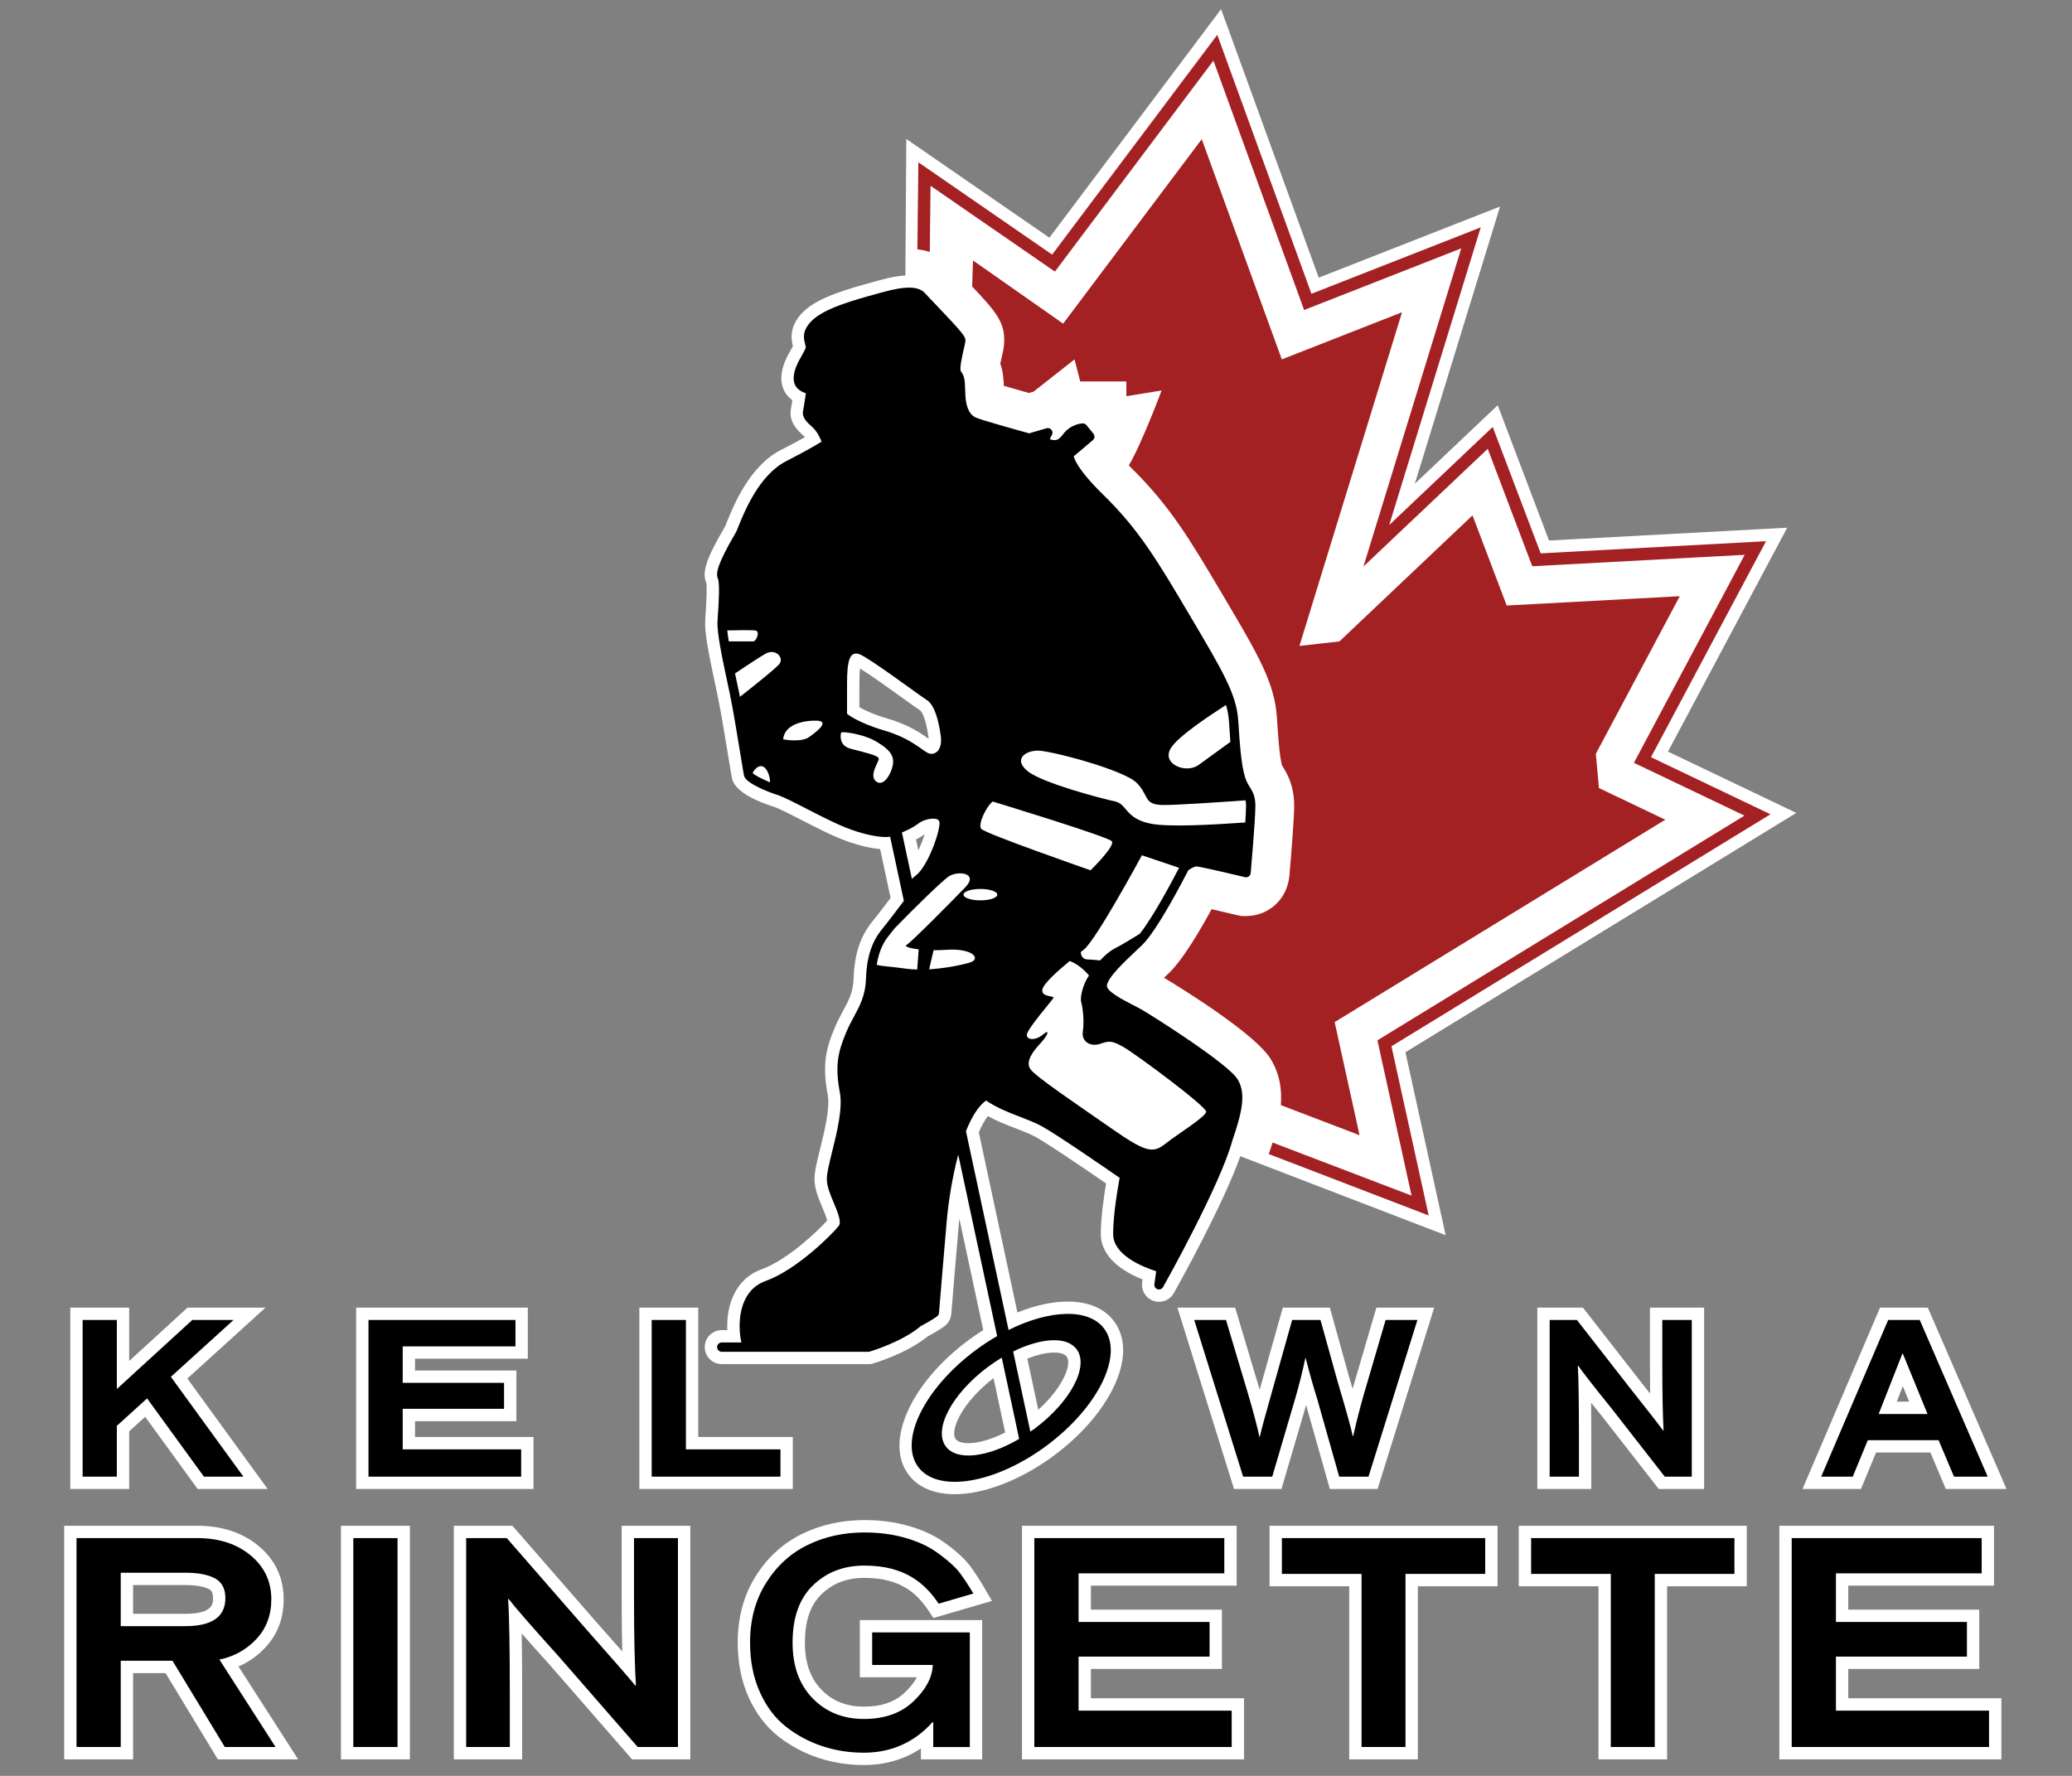
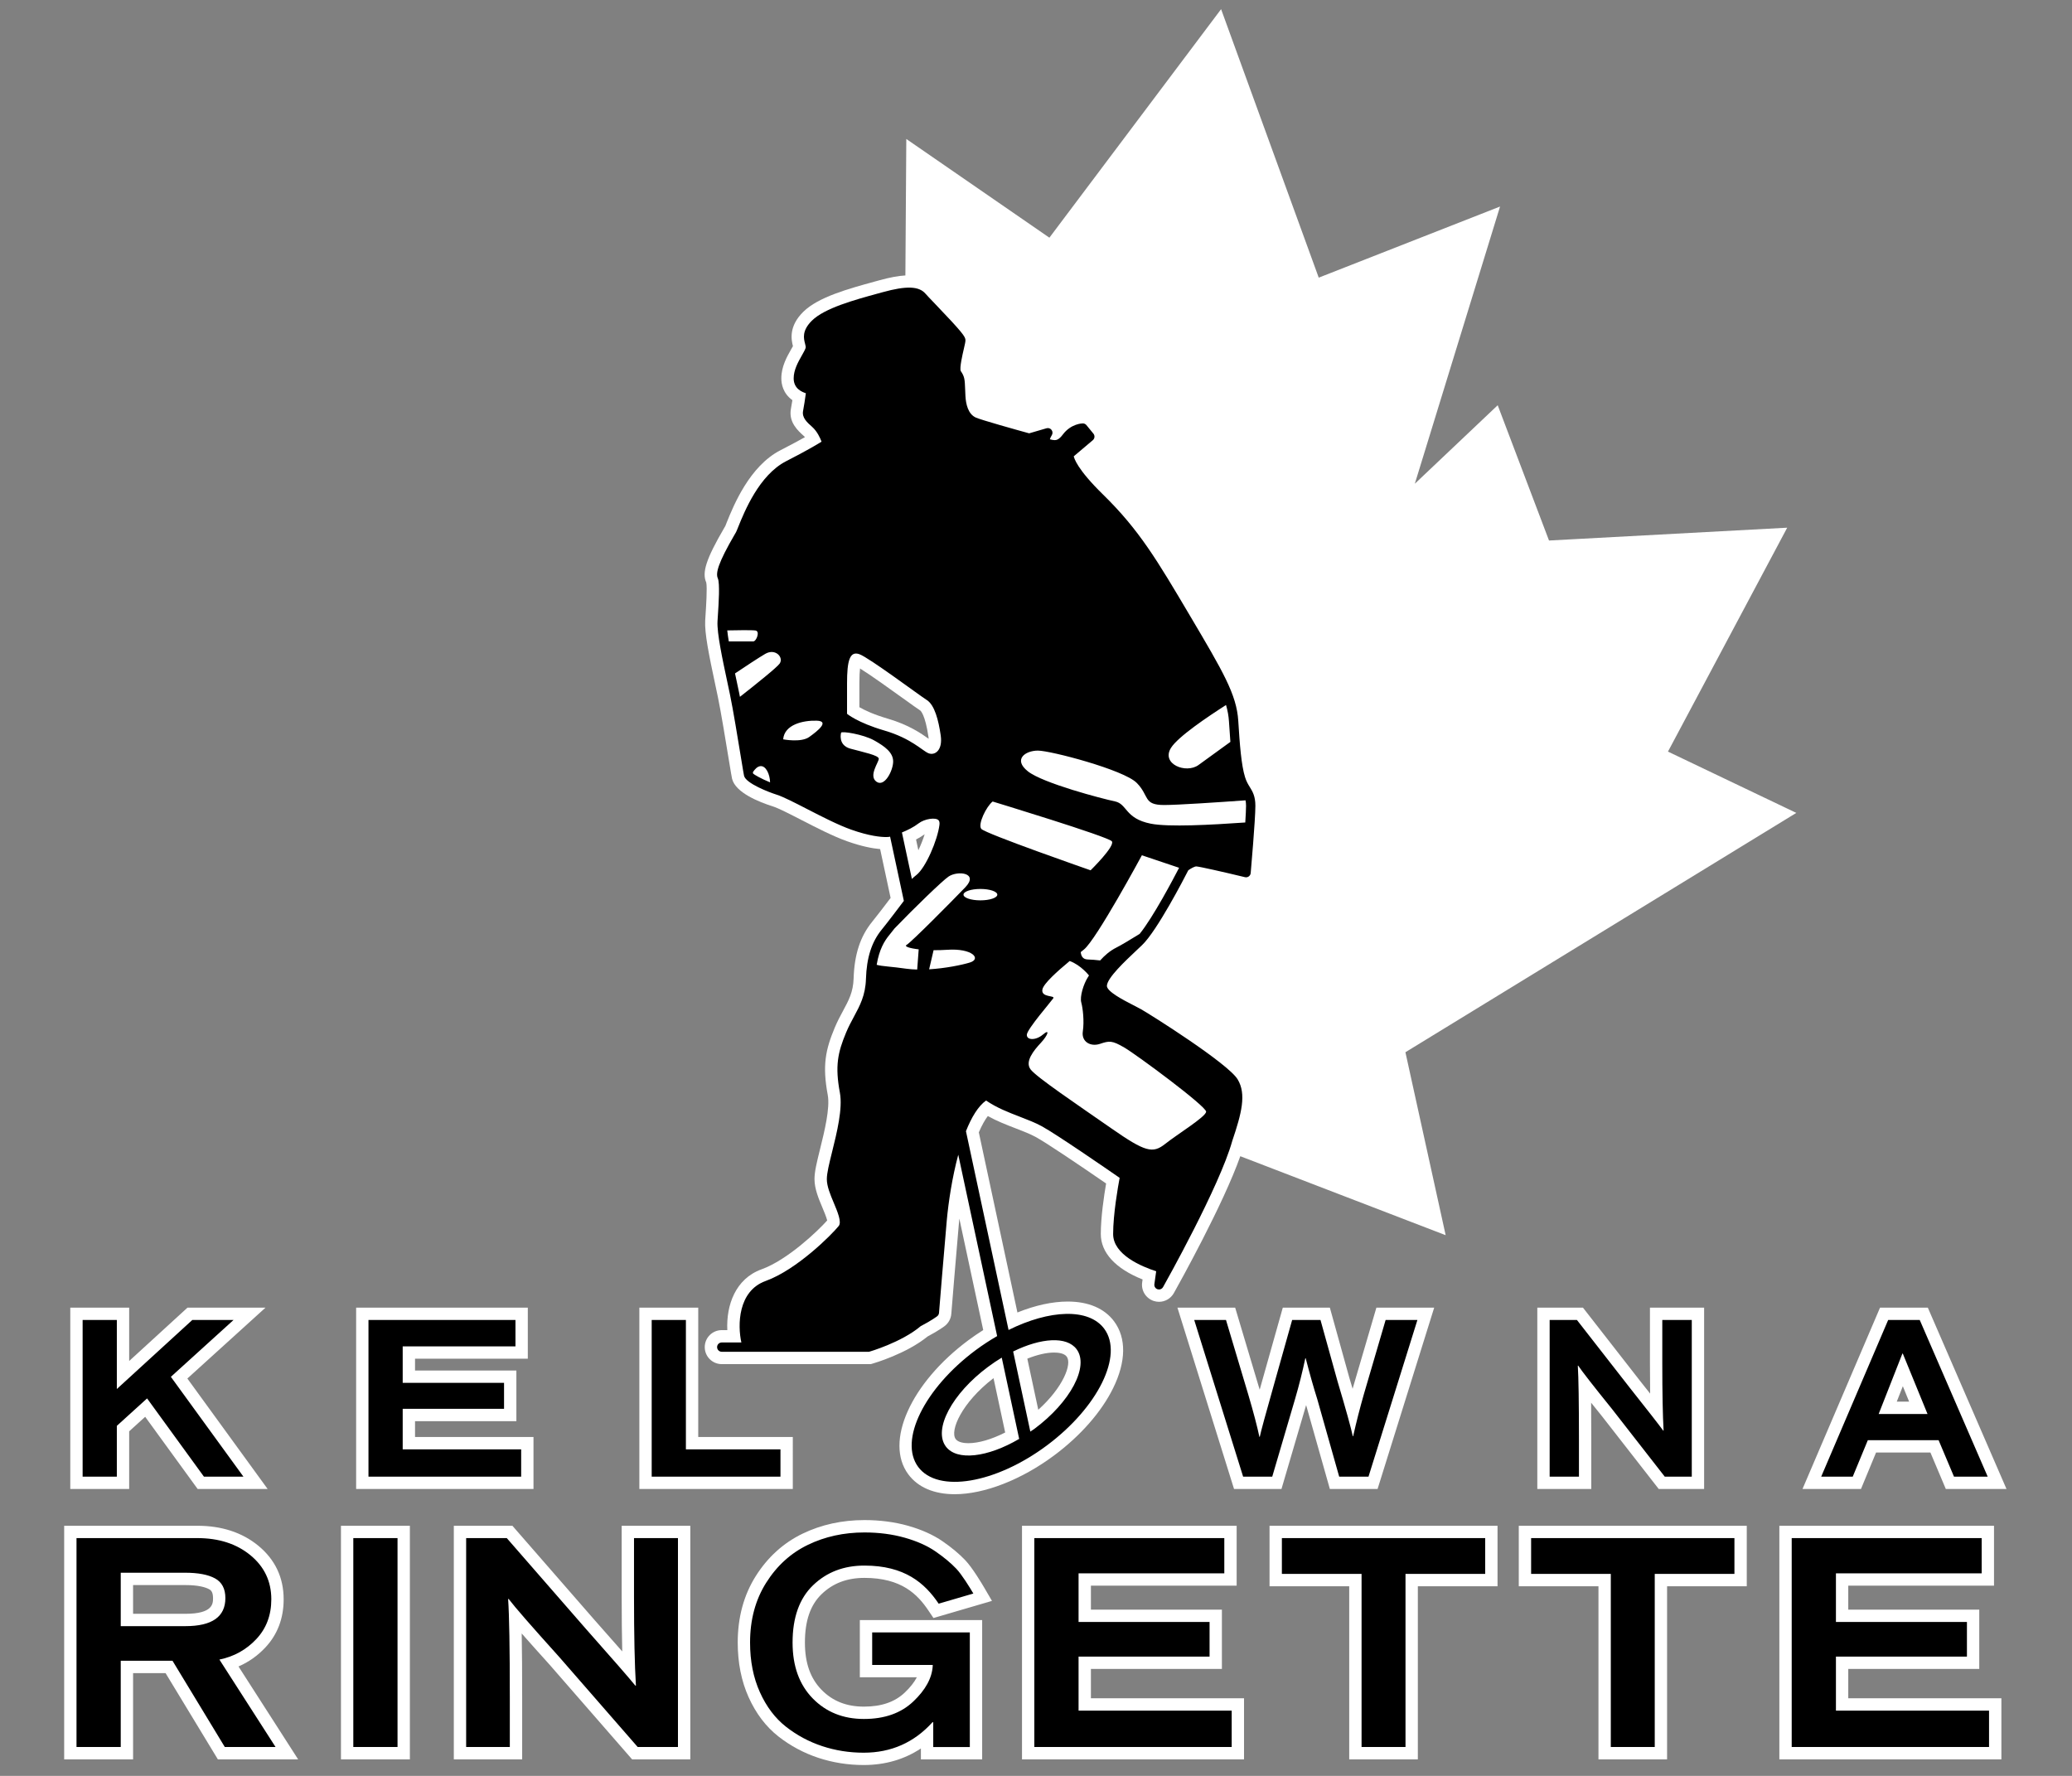
<svg xmlns="http://www.w3.org/2000/svg" version="1.1" id="Layer_1" x="0px" y="0px" width="350px" height="300px" viewBox="0 0 350 300" enable-background="new 0 0 350 300" xml:space="preserve">
  <rect x="0" y="0" width="350" height="300" fill="#808080" stroke="none" />
  <path fill="#FFFFFF" d="M316.904,245.374h9.179l2.602,6.163h10.251l-13.291-30.638h-8.071l-13.099,30.638h9.879L316.904,245.374z   M321.424,234.173l1.065,2.607H320.4L321.424,234.173z M138.786,269.299c-1.898,1.824-2.82,4.499-2.82,8.178  c0,3.433,0.916,6.042,2.801,7.974c1.872,1.917,4.216,2.85,7.169,2.85c2.955,0,5.212-0.777,6.899-2.377  c0.916-0.87,1.597-1.732,2.039-2.579h-9.631v-9.665h20.663v23.529h-10.348v-1.84c-2.81,1.858-6.046,2.798-9.666,2.798  c-2.646,0-5.223-0.41-7.661-1.215c-2.45-0.811-4.72-2.026-6.747-3.614c-2.102-1.65-3.795-3.882-5.032-6.637  c-1.218-2.71-1.836-5.814-1.836-9.224c0-4.246,1.023-8.021,3.042-11.22c2.015-3.197,4.674-5.606,7.904-7.169  c3.159-1.525,6.677-2.299,10.46-2.299c2.62,0,5.094,0.321,7.354,0.96c2.301,0.65,4.273,1.537,5.865,2.637  c1.52,1.054,2.799,2.12,3.804,3.176c1.218,1.275,2.855,4.036,3.171,4.573l1.347,2.307l-9.885,2.893l-0.852-1.267  c-1.831-2.726-4.547-5.514-10.804-5.514C143.073,266.554,140.705,267.451,138.786,269.299z M184.275,286.89h25.866v10.318h-37.507  v-39.462h36.259v10.119h-24.618v4.05h22.128v10.016h-22.128V286.89z M105.013,257.746h11.592v39.462h-9.833l-13.9-15.951  c-1.881-2.084-3.461-3.853-4.747-5.315c0.052,2.85,0.078,6.474,0.078,10.914v10.353H76.658v-39.462h9.896l13.939,15.994  c1.823,2.057,3.358,3.8,4.615,5.233c-0.063-2.671-0.095-5.787-0.095-9.326V257.746z M214.449,257.746h38.512v10.22H239.5v29.242  h-11.591v-29.242h-13.46V257.746z M312.208,286.89h25.864v10.318h-37.504v-39.462h36.258v10.119h-24.618v4.05h22.128v10.016h-22.128  V286.89z M256.551,257.746h38.511v10.22h-13.46v29.242h-11.591v-29.242h-13.46V257.746z M228.481,234.605l4.018-13.706h9.763  l-9.563,30.638h-8.06l-4.009-14.174l-4.165,14.174h-8.011l-9.563-30.638h9.753l4.141,13.866c0.174-0.619,3.905-13.866,3.905-13.866  h7.948l3.296,11.864C228.127,233.408,228.312,234.023,228.481,234.605z M90.118,251.537h-29.96v-30.638h28.999v8.631H70.107v1.994  h17.12v8.555h-17.12v2.676h20.01V251.537z M57.595,257.746h11.641v39.462H57.595V257.746z M270.659,239.309  c-0.689-0.854-1.317-1.638-1.888-2.35c0.021,1.799,0.028,3.897,0.028,6.292v8.286h-9.118v-30.638h7.71l9.56,12.262  c0.646,0.816,1.245,1.57,1.789,2.261c-0.021-1.534-0.031-3.229-0.031-5.075v-9.447h9.149v30.638h-7.664L270.659,239.309z   M119.188,103.759l-0.067,1.078c-0.122,2.079,0.631,5.808,1.707,10.844l0.447,2.117c0.516,2.494,1.332,7.47,1.819,10.445  c0.376,2.287,0.517,3.104,0.57,3.324c0.587,2.349,4.582,3.933,6.91,4.667c0.938,0.296,2.986,1.351,4.801,2.285  c2.511,1.292,5.357,2.757,7.711,3.592c2.466,0.875,4.307,1.217,5.587,1.328l1.768,8.248c-0.885,1.171-2.338,3.081-3.104,4.017  c-2.017,2.466-3.016,5.519-3.145,9.609c-0.071,2.273-0.827,3.674-1.797,5.471c-0.468,0.87-0.952,1.771-1.394,2.833  c-1.543,3.702-2.114,6.344-1.179,11.348c0.417,2.236-0.569,6.214-1.289,9.121c-0.551,2.224-0.949,3.83-0.949,5.103  c0,1.633,0.707,3.314,1.331,4.796c0.249,0.596,0.677,1.612,0.816,2.187c-1.599,1.794-6.704,6.672-11.103,8.261  c-4.375,1.579-5.971,6.031-5.769,10.266h-0.94c-1.584,0-2.872,1.288-2.872,2.872s1.288,2.872,2.872,2.872h25.175l0.281-0.082  c0.236-0.066,5.722-1.658,9.312-4.588c1.917-1.011,2.893-1.767,2.893-1.767c0.641-0.492,1.047-1.236,1.114-2.045  c0,0,0.918-11.271,1.31-15.596c0.014-0.147,0.029-0.315,0.048-0.502l4.036,18.826c-0.868,0.546-1.708,1.121-2.509,1.716  c-9.747,7.246-14.203,17.199-10.146,22.656c1.632,2.195,4.345,3.356,7.846,3.356c4.992,0,11.262-2.445,16.771-6.543  c4.458-3.313,8.002-7.352,9.979-11.371c2.199-4.464,2.257-8.474,0.169-11.283c-1.629-2.19-4.337-3.349-7.831-3.349  c-2.591,0-5.493,0.633-8.503,1.847l-6.521-30.429c0.552-1.287,1.07-2.162,1.52-2.751c1.57,0.868,3.198,1.496,4.677,2.064  c1.26,0.485,2.452,0.945,3.43,1.479c1.755,0.955,7.258,4.664,11.874,7.845c-0.358,2.109-0.896,5.729-0.896,8.54  c0,3.159,2.489,5.848,7.06,7.675l-0.072,0.5c-0.194,1.369,0.616,2.685,1.964,3.136c0.287,0.094,0.584,0.139,0.88,0.139  c1.036,0,1.991-0.56,2.505-1.467c0.91-1.622,8.371-15.028,11.226-23.129l34.691,13.342l-6.798-30.908l66.029-40.429l-21.68-10.355  l20.142-37.826l-40.235,2.167l-8.667-22.854l-14.001,13.261l14.397-46.828l-30.627,12.014L206.266,1.549l-29.004,38.604  l-24.17-16.677l-0.155,23.056c-1.203,0.068-2.613,0.326-4.401,0.82l-0.744,0.204c-4.483,1.229-9.564,2.62-12.096,5.113  c-2.517,2.476-2.022,4.755-1.752,5.806c-0.093,0.172-0.207,0.364-0.32,0.563c-0.693,1.222-1.642,2.895-1.642,4.87  c0,0.969,0.279,2.552,1.868,3.69c-0.087,0.559-0.179,1.102-0.237,1.392c-0.464,2.323,1.197,3.798,2.187,4.678  c0.059,0.052,0.117,0.111,0.176,0.176c-0.958,0.542-2.301,1.271-4.138,2.213c-5.234,2.685-7.926,9.346-9.076,12.193  c0,0-0.234,0.588-0.238,0.606l-0.184,0.314c-3.065,5.261-3.792,7.538-3.041,9.236C119.488,99.199,119.265,102.599,119.188,103.759z   M178.055,228.486c0.605,0,1.689,0.088,2.132,0.683c0.932,1.252-0.603,5.203-4.803,8.983l-1.85-8.633  C175.207,228.85,176.775,228.486,178.055,228.486z M169.794,241.991c-2.277,1.157-4.487,1.806-6.212,1.806  c-0.608,0-1.697-0.089-2.142-0.688c-1.038-1.396,0.998-6.163,6.386-10.297L169.794,241.991z M155.127,143.636l-0.389-1.817  c0.542-0.285,1.028-0.584,1.456-0.891C155.912,141.831,155.531,142.786,155.127,143.636z M145.166,115.421  c0-1.197,0.05-1.982,0.111-2.495c1.765,1.089,5.409,3.709,7.331,5.092c1.349,0.97,2.425,1.741,2.833,2  c0.034,0.024,0.839,0.617,1.4,4.511c0.015,0.101,0.025,0.193,0.031,0.276c-1.249-0.884-3.334-2.355-6.902-3.4  c-2.444-0.714-3.985-1.468-4.804-1.938V115.421z M133.92,251.537h-25.921v-30.638h9.947v21.855h15.974V251.537z M44.808,278.327  c2.061-2.19,3.106-4.936,3.106-8.16c0-3.664-1.44-6.708-4.28-9.048c-2.72-2.235-6.188-3.373-10.307-3.373H10.84v39.462h11.64v-14.57  h5.485l8.835,14.57h13.561l-10.075-15.692C41.989,280.781,43.501,279.714,44.808,278.327z M31.315,272.62H22.48v-4.855h8.789  c2.289,0,3.467,0.382,4.052,0.701c0.233,0.128,0.665,0.363,0.665,1.5C35.985,270.893,35.985,272.62,31.315,272.62z M21.82,251.537  h-9.948v-30.638h9.948v9.017l9.855-9.017h13.177l-13.204,11.975l13.562,18.663H33.388l-8.864-12.196l-2.704,2.451V251.537z" />
-   <path fill="#A42123" d="M235.044,176.75l6.287,28.578l-27.012-10.371c0.22-0.64,0.438-1.287,0.646-1.947l23.477,8.967l-5.77-26.235  l62.001-37.961l-18.673-8.917l18.713-35.141l-35.885,1.934l-7.523-19.838L230.31,95.704l16.526-53.748L220.29,52.368l-15.317-42.129  l-26.78,35.642l-21.006-14.495l-0.128,11.183c-0.636-0.204-1.323-0.368-2.096-0.454l0.168-14.698l22.595,15.591l27.896-37.129  l15.907,43.748l28.594-11.216l-15.456,50.275l17.482-16.561l8.101,21.352l38.065-2.051l-19.43,36.488l20.183,9.639L235.044,176.75z   M216.355,186.69l13.296,5.079l-4.202-19.104l55.845-34.191l-11.203-5.351l-0.525-5.779l14.18-26.629l-29.235,1.576l-5.777-15.231  l-22.479,21.292l-6.757,0.766l17.331-56.371l-20.306,7.964l-13.525-37.2l-23.414,31.161l-15.23-10.679l-0.141,4.405  c4.118,4.336,5.421,6.034,5.421,9.075c0,1.045-0.2,1.898-0.453,2.978c-0.09,0.39-0.161,0.708-0.216,0.969  c0.477,1.362,0.553,2.608,0.6,3.76c1.136,0.333,2.63,0.76,4.233,1.208l0.792-0.231l6.918-5.445l0.962,3.721h7.793v2.495l5.951-0.963  c0,0-3.385,9.075-5.54,12.663c0.089,0.088,0.162,0.165,0.254,0.255c6.709,6.563,10.092,12.281,15.695,21.754  c5.978,10.103,8.706,14.71,9.082,20.715c0.142,2.282,0.406,6.528,0.863,7.985l0.117,0.17c0.673,1.089,1.923,3.109,1.923,6.614  c0,2.071-0.436,7.542-0.801,11.766c-0.207,2.306-1.309,4.236-3.038,5.482c-1.252,0.902-2.735,1.382-4.286,1.382h-0.785l-0.95-0.207  c-1.53-0.37-2.921-0.695-4.081-0.958c-2.167,3.977-4.993,8.688-7.254,10.834l-0.795,0.753c3.021,1.82,15.414,9.462,18.026,13.733  C216.187,181.435,216.564,184.068,216.355,186.69z" />
  <path d="M121.131,227.569c0,0.435,0.353,0.787,0.788,0.787h24.883c0,0,5.441-1.557,8.724-4.329c1.774-0.921,2.71-1.616,2.785-1.675  c0.176-0.136,0.287-0.339,0.305-0.561c0,0,0.919-11.286,1.312-15.616c0.279-3.065,0.907-7.269,1.941-11.109l3.989,18.613  l2.578,12.027c-1.212,0.701-2.424,1.484-3.615,2.37c-8.676,6.451-13.025,15.288-9.716,19.74c3.31,4.451,13.027,2.833,21.702-3.614  c8.675-6.45,13.026-15.288,9.715-19.74c-2.613-3.517-9.223-3.233-16.157,0.211l-3.888-18.138l-3.31-15.441  c0.923-2.319,2.046-4.221,3.399-5.183c1.785,1.228,3.783,1.999,5.721,2.746c1.33,0.513,2.583,0.997,3.678,1.594  c2.499,1.361,11.149,7.328,13.164,8.723c-0.289,1.535-1.099,6.154-1.099,9.492c0,3.499,4.813,5.494,7.271,6.287l-0.305,2.183  c-0.054,0.375,0.168,0.733,0.526,0.854c0.085,0.027,0.169,0.041,0.253,0.041c0.279,0,0.544-0.147,0.687-0.402  c0.389-0.69,9.548-17.025,11.682-24.662c0-0.003,0-0.005,0-0.007c1.574-4.646,2.436-7.938,0.909-10.438  c-1.649-2.699-14.765-10.965-16.305-11.831c-0.407-0.229-0.892-0.476-1.408-0.74c-1.549-0.796-4.433-2.273-4.364-3.243  c0.098-1.344,2.989-4.068,5.103-6.059l0.825-0.779c2.537-2.408,7.121-11.279,7.822-12.654c0.464-0.332,1.072-0.653,1.346-0.653  c0.513,0.019,4.585,0.938,8.225,1.817c0.228,0.055,0.46,0.007,0.645-0.126c0.187-0.134,0.305-0.342,0.325-0.57  c0.031-0.366,0.791-8.99,0.791-11.361c0-1.645-0.48-2.42-0.944-3.169c-0.278-0.451-0.566-0.918-0.798-1.661  c-0.638-2.042-0.898-5.524-1.149-9.53c-0.276-4.43-2.57-8.309-8.177-17.784c-5.512-9.319-8.549-14.453-14.64-20.413  c-4.472-4.374-4.896-6.177-4.972-6.483l3.222-2.725c0.328-0.278,0.373-0.767,0.101-1.1l-1.182-1.444  c-0.15-0.184-0.374-0.29-0.609-0.29c-0.08,0-1.986,0.021-3.387,1.89c-0.617,0.823-1.036,0.935-1.367,0.935  c-0.229,0-0.484-0.056-0.813-0.138c0.049-0.184,0.179-0.467,0.315-0.676c0.183-0.275,0.172-0.636-0.022-0.901  c-0.197-0.268-0.536-0.383-0.856-0.29l-2.936,0.856c-2.396-0.658-8.099-2.259-8.996-2.658c-1.332-0.592-1.695-2.313-1.767-3.654  l-0.053-1.208c-0.058-1.515-0.081-2.083-0.736-2.998c-0.238-0.505,0.307-2.843,0.513-3.724c0.188-0.81,0.279-1.212,0.279-1.484  c0-0.585-0.426-1.235-5.205-6.223c-0.743-0.775-1.335-1.392-1.549-1.643c-1.097-1.276-3.219-1.357-7.242-0.246l-0.744,0.204  c-4.03,1.104-9.042,2.478-11.185,4.588c-1.738,1.71-1.397,3.024-1.171,3.893c0.092,0.356,0.146,0.584,0.09,0.753  c-0.111,0.329-0.368,0.785-0.641,1.266c-0.611,1.078-1.37,2.42-1.37,3.841c0,1.749,1.383,2.29,2.058,2.524  c-0.101,0.792-0.349,2.38-0.467,2.966c-0.23,1.15,0.664,1.945,1.53,2.713c0.841,0.75,1.346,1.851,1.588,2.498  c-0.759,0.478-2.53,1.529-5.987,3.303c-4.546,2.331-7.032,8.49-8.095,11.12c-0.175,0.431-0.293,0.741-0.37,0.875l-0.183,0.313  c-2.919,5.01-3.264,6.615-2.885,7.484c0.368,0.837,0.136,4.316,0.013,6.186l-0.067,1.067c-0.115,1.957,0.831,6.385,1.666,10.292  l0.449,2.125c0.513,2.478,1.309,7.323,1.834,10.529c0.359,2.181,0.488,2.961,0.536,3.157c0.32,1.28,4.187,2.766,5.517,3.186  c1.1,0.348,3.052,1.352,5.118,2.416c2.456,1.264,5.238,2.696,7.461,3.485c3.073,1.09,5.006,1.253,5.886,1.253  c0.334,0,0.499-0.024,0.607-0.045c0.007-0.002,0.054-0.015,0.078-0.022l2.325,10.849c-0.622,0.827-2.739,3.636-3.729,4.843  c-1.711,2.091-2.561,4.746-2.673,8.353c-0.086,2.761-1.032,4.518-2.035,6.376c-0.447,0.831-0.911,1.69-1.317,2.667  c-1.41,3.381-1.896,5.65-1.052,10.164c0.499,2.677-0.507,6.739-1.315,10c-0.497,2.005-0.889,3.586-0.889,4.604  c0,1.21,0.593,2.624,1.167,3.99c0.642,1.527,1.37,3.262,0.843,3.92c-1.2,1.499-7.094,7.397-12.344,9.294  c-4.711,1.698-4.747,7.496-4.101,10.389h-3.315C121.483,226.781,121.131,227.134,121.131,227.569z M159.767,244.353  c-2.156-2.898,1.044-8.927,7.144-13.46c0.762-0.566,1.534-1.083,2.304-1.547l2.942,13.727  C166.847,246.196,161.624,246.85,159.767,244.353z M181.86,227.926c2.154,2.9-1.044,8.929-7.145,13.462  c-0.223,0.165-0.448,0.296-0.673,0.451l-2.9-13.531C175.844,225.991,180.199,225.693,181.86,227.926z M182.646,169.339  c0.263,0.964,0.525,3.152,0.263,4.902c-0.263,1.753,1.313,2.626,2.889,2.101c1.576-0.524,2.013-0.61,4.113,0.614  s13.917,9.978,13.829,10.854c-0.086,0.874-4.813,3.762-6.914,5.426c-2.101,1.664-3.327,1.401-9.106-2.626  c-5.777-4.026-12.689-8.665-13.651-9.978c-0.963-1.313,0.525-3.151,1.75-4.465c1.226-1.313,1.577-2.452,0.351-1.401  c-1.226,1.051-2.801,0.965-2.714,0c0.088-0.962,4.114-5.601,4.465-6.126c0.349-0.524-2.102-0.088-1.839-1.488  c0.183-0.98,2.509-3.069,4.61-4.81c1.908,0.701,3.26,2.445,3.26,2.445h0.002c-0.051,0.082-0.123,0.191-0.17,0.263  C182.995,166.277,182.384,168.378,182.646,169.339z M165.752,140.017c-0.612-0.788,0.875-3.808,1.925-4.617  c0,0,19.519,5.93,20.133,6.718c0.613,0.788-3.588,4.902-3.588,4.902S166.365,140.805,165.752,140.017z M168.465,151.134  c0,0.532-1.279,0.963-2.857,0.963c-1.578,0-2.856-0.431-2.856-0.963s1.279-0.963,2.856-0.963  C167.187,150.171,168.465,150.602,168.465,151.134z M163.822,162.601c-1.356,0.415-4.12,0.978-6.874,1.144l0.753-3.23  c0.716,0.003,1.469-0.009,2.273-0.066C164.264,160.15,165.831,161.988,163.822,162.601z M192.504,157.767  c-1.688,1.043-3.135,1.909-3.907,2.295c-1.149,0.574-2.029,1.375-2.763,2.187c-0.66-0.084-1.407-0.14-2.137-0.168  c-0.79-0.033-1.079-0.574-1.138-1.249c0.18-0.142,0.37-0.294,0.523-0.416c2.102-1.658,9.805-15.934,9.805-15.934  s3.596,1.211,6.283,2.113C198.247,148.385,194.776,154.978,192.504,157.767z M210.482,136.122c0,0.59-0.057,1.629-0.132,2.82  c-5.775,0.404-12.979,0.799-15.975,0.2c-4.376-0.875-3.939-3.326-6.04-3.764c-2.102-0.438-12.167-3.063-14.706-5.078  c-2.539-2.012-0.438-3.501,1.694-3.501c2.132,0,14.498,3.239,16.688,5.452c2.188,2.213,1.051,3.739,4.639,3.739  c2.277,0,9.062-0.456,13.743-0.791C210.444,135.459,210.482,135.748,210.482,136.122z M207.595,121.86  c0.074,1.211,0.154,2.369,0.24,3.467c-2.392,1.745-4.578,3.337-5.408,3.923c-2.1,1.489-6.302-0.174-4.639-2.888  c1.161-1.894,6.296-5.341,9.313-7.266C207.374,120.046,207.537,120.948,207.595,121.86z M148.049,132.052  c-1.379-0.985,0.394-3.283,0.394-3.874s-2.626-1.116-4.793-1.707s-1.575-2.691-1.575-2.691c0.056-0.321,3.742,0.262,5.58,1.291  c1.838,1.03,3.216,2.057,3.216,3.566C150.871,130.148,149.427,133.037,148.049,132.052z M132.293,124.896  c0.197-2.494,3.348-3.216,5.646-3.151c2.297,0.066,0.131,1.773-1.248,2.757C135.313,125.487,132.293,124.896,132.293,124.896z   M145.183,110.52c1.663,0.612,10.066,6.906,11.379,7.742c1.313,0.836,1.972,3.401,2.343,5.97s-1.03,3.443-2.08,3.007  c-1.05-0.438-2.889-2.499-7.44-3.833c-4.552-1.332-6.302-2.821-6.302-2.821s0-1.4,0-5.164  C143.082,111.657,143.519,109.907,145.183,110.52z M122.847,106.495c1.392-0.031,4.198-0.079,4.786,0.02  c0.787,0.131,0.13,1.838-0.394,1.838c-0.36,0-2.688,0-4.133,0C122.992,107.67,122.906,107.048,122.847,106.495z M124.858,117.055  l-0.452-2.134c-0.079-0.372-0.163-0.763-0.247-1.16c1.649-1.104,4.045-2.691,5.113-3.308c1.707-0.985,3.151,0.591,2.429,1.642  c-0.443,0.645-4.011,3.501-6.712,5.621C124.945,117.491,124.899,117.253,124.858,117.055z M127.215,130.681  c-0.008-0.036-0.026-0.138-0.044-0.232c0.351-0.534,0.765-0.96,1.249-1.022c0.954-0.125,1.63,1.369,1.661,2.738  C128.519,131.526,127.375,130.848,127.215,130.681z M152.352,140.628c0.926-0.377,1.984-0.891,2.81-1.531  c1.004-0.779,2.911-1.062,3.382-0.528c0.142,0.161,0.191,0.424,0.146,0.78c-0.324,2.579-2.314,7.241-3.904,8.476  c-0.308,0.239-0.546,0.454-0.75,0.657L152.352,140.628z M150.168,158.022c0.254-0.313,0.585-0.73,0.938-1.182  c3.3-3.425,8.095-8.079,9.132-8.771c1.576-1.051,5.165-0.612,2.801,1.838c-2.363,2.452-9.124,9.279-9.902,9.717  c-0.437,0.246,0.451,0.563,2.048,0.749l-0.254,3.41c-0.622-0.016-1.23-0.051-1.794-0.133c-2.492-0.367-4.164-0.402-5.05-0.665  C148.519,160.356,149.438,158.914,150.168,158.022z M43.29,276.898c1.693-1.8,2.539-4.042,2.539-6.731  c0-3.026-1.173-5.504-3.521-7.437c-2.347-1.934-5.341-2.899-8.981-2.899H12.924v35.292h7.472v-14.57h8.744l8.835,14.57h8.573  l-9.484-14.771C39.522,279.849,41.597,278.697,43.29,276.898z M20.396,274.705v-9.024h10.873c2.203,0,3.887,0.319,5.053,0.957  c1.166,0.638,1.748,1.748,1.748,3.328c0,3.159-2.25,4.739-6.754,4.739H20.396z M59.68,259.831h7.471v35.292H59.68V259.831z   M107.097,259.831h7.423v35.292h-6.801L94.443,279.89c-4.678-5.188-7.516-8.445-8.516-9.774H85.83  c0.192,2.723,0.288,8.303,0.288,16.74v8.268h-7.376v-35.292h6.864l13.315,15.278c4.54,5.124,7.34,8.337,8.403,9.644h0.097  c-0.217-3.491-0.324-8.526-0.324-15.105V259.831z M137.341,267.797c-2.307,2.219-3.46,5.445-3.46,9.68  c0,3.968,1.132,7.11,3.395,9.429c2.263,2.32,5.15,3.479,8.661,3.479c3.481,0,6.259-0.982,8.333-2.95  c2.074-1.965,3.17-3.974,3.286-6.024v-0.15h-10.228v-5.496h16.494v19.36h-6.179v-4.185h-0.131  c-3.104,3.429-6.977,5.143-11.619,5.143c-2.438,0-4.774-0.37-7.007-1.109c-2.234-0.739-4.272-1.832-6.114-3.276  c-1.842-1.444-3.315-3.396-4.417-5.849c-1.104-2.453-1.654-5.244-1.654-8.37c0-3.866,0.907-7.234,2.721-10.107  c1.812-2.875,4.161-5.009,7.049-6.403c2.887-1.396,6.072-2.093,9.553-2.093c2.437,0,4.7,0.294,6.788,0.882  c2.089,0.589,3.837,1.371,5.245,2.345c1.407,0.976,2.568,1.941,3.48,2.899c0.915,0.958,2.272,3.149,2.882,4.191l-5.86,1.715  c-2.349-3.495-5.76-6.436-12.535-6.436C142.542,264.47,139.648,265.577,137.341,267.797z M182.191,288.974h25.865v6.149h-33.338  v-35.292h32.091v5.95h-24.618v8.218h22.128v5.847h-22.128V288.974z M216.534,259.831h34.342v6.05h-13.46v29.242h-7.422v-29.242  h-13.46V259.831z M258.635,259.831h34.343v6.05h-13.46v29.242h-7.423v-29.242h-13.46V259.831z M335.987,288.974v6.149h-33.335  v-35.292h32.09v5.95h-24.618v8.218h22.128v5.847h-22.128v9.128H335.987z M19.736,249.453h-5.779v-26.47h5.779v11.665l12.749-11.665  h6.967l-10.588,9.604l12.256,16.866H34.45l-9.605-13.219l-5.109,4.635V249.453z M88.034,249.453H62.242v-26.47h24.83v4.463H68.023  v6.163h17.12v4.386h-17.12v6.844h20.011V249.453z M131.835,249.453h-21.752v-26.47h5.779v21.855h15.973V249.453z M218.762,236.331  l-3.857,13.122h-4.917l-8.262-26.47h5.367l3.771,12.626c0.883,3,1.505,5.372,1.871,7.111l0.065,0.007  c0.15-0.779,1.003-3.917,2.56-9.406l2.909-10.338h4.787l2.872,10.338c1.436,4.817,2.295,7.914,2.583,9.296h0.063  c0.535-2.385,1.134-4.731,1.795-7.04l3.69-12.594h5.369l-8.262,26.47h-4.95l-3.711-13.12c-0.626-1.981-1.276-4.275-1.947-6.883  h-0.065C220.023,231.694,219.445,233.988,218.762,236.331z M266.716,249.453h-4.95v-26.47h4.607l8.935,11.458  c3.047,3.843,4.926,6.253,5.64,7.232h0.064c-0.146-2.618-0.219-6.394-0.219-11.327v-7.363h4.981v26.47h-4.562l-8.91-11.428  c-3.14-3.888-5.046-6.331-5.716-7.328h-0.063c0.126,2.041,0.192,6.227,0.192,12.554V249.453z M315.512,243.29h11.954l2.601,6.163  h5.693l-11.481-26.47h-5.331l-11.315,26.47h5.33L315.512,243.29z M321.353,228.654h0.065l4.177,10.211h-8.253L321.353,228.654z" />
</svg>